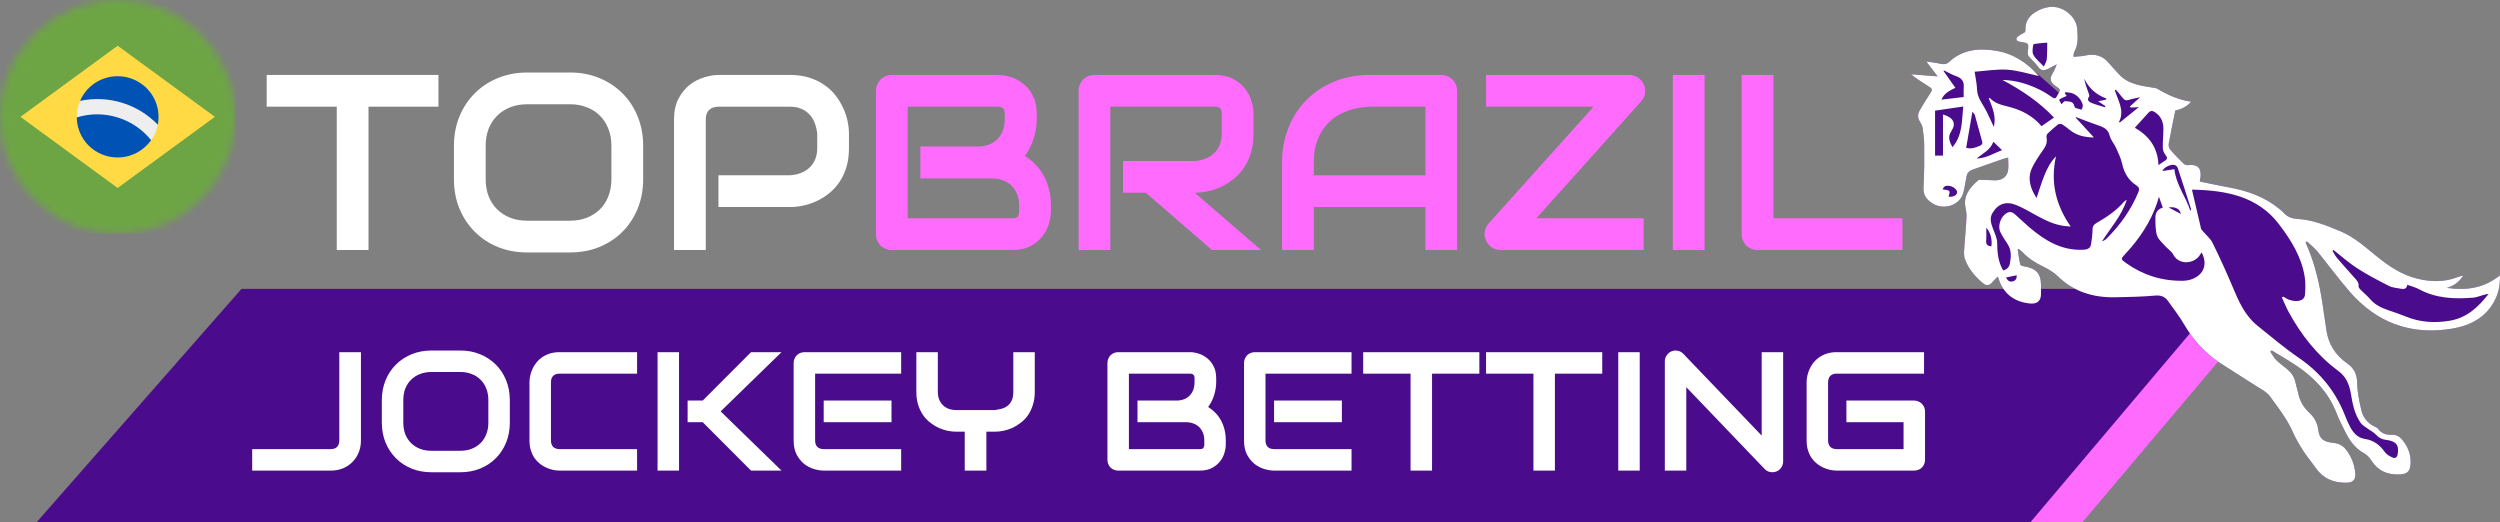
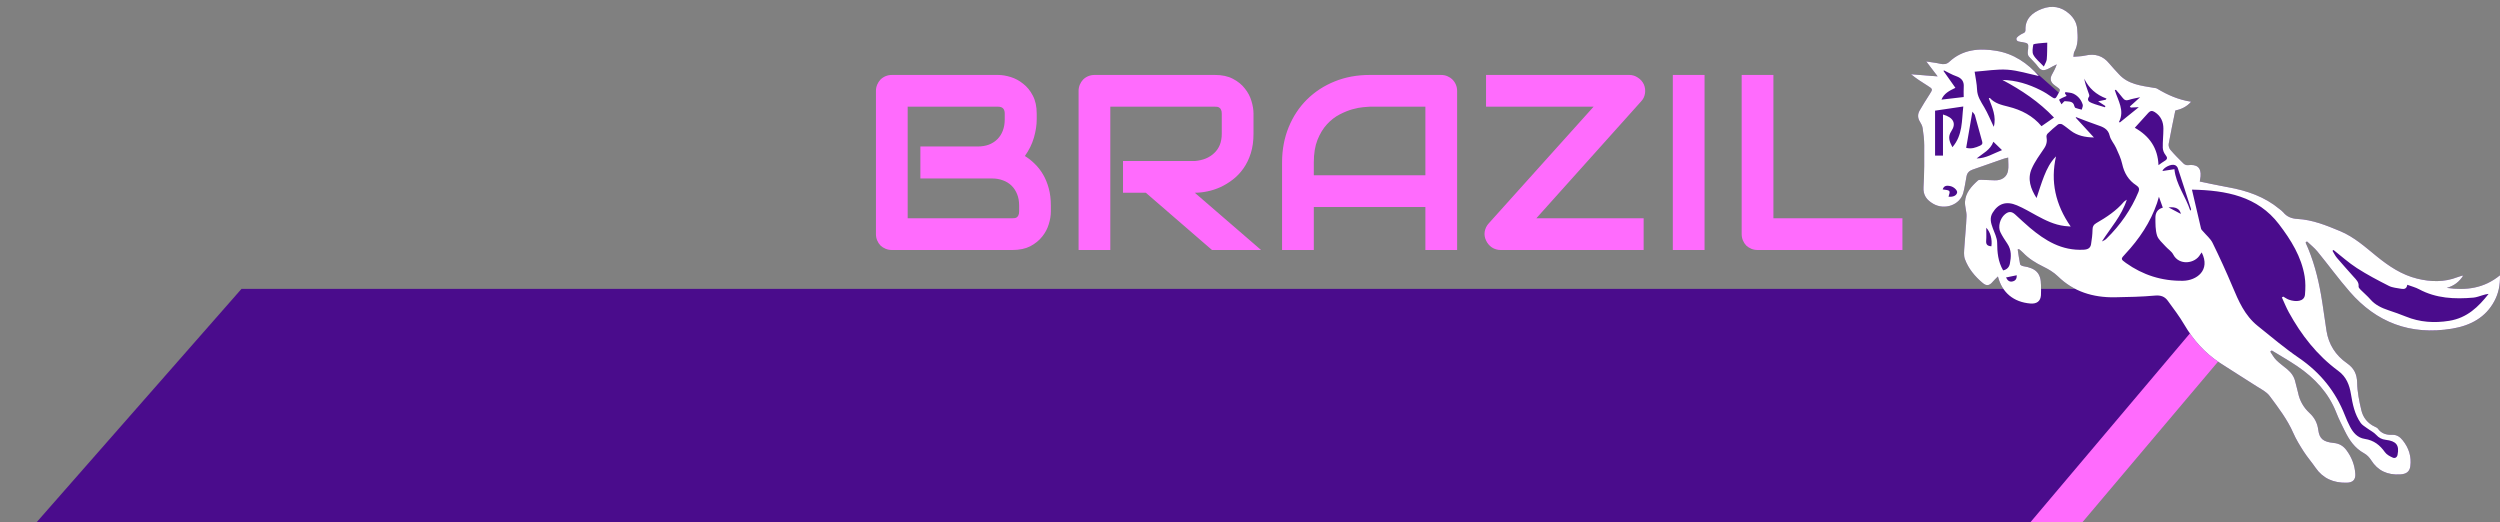
<svg xmlns="http://www.w3.org/2000/svg" width="340" height="71" viewBox="0 0 340 71" fill="none">
  <rect x="0" y="0" width="340" height="71" fill="#808080" stroke="none" />
  <path d="M5 71L281.369 71L309.21 39.289L32.841 39.289L5 71Z" fill="#4A0C8C" />
  <path d="M276.156 71L283.227 71L310.011 39.289L302.941 39.289L276.156 71Z" fill="#FF6BFD" />
-   <path d="M49.088 59.901C49.088 60.485 48.987 61.028 48.785 61.529C48.583 62.031 48.298 62.465 47.931 62.832C47.572 63.199 47.141 63.487 46.64 63.697C46.138 63.899 45.592 64 45 64H34.297V61.08H45C45.359 61.08 45.64 60.979 45.842 60.777C46.044 60.567 46.145 60.275 46.145 59.901V47.895H49.088V59.901ZM69.336 57.486C69.336 58.467 69.168 59.369 68.831 60.193C68.494 61.016 68.026 61.728 67.427 62.327C66.828 62.926 66.117 63.394 65.293 63.73C64.477 64.06 63.586 64.225 62.621 64.225H58.667C57.702 64.225 56.807 64.06 55.983 63.73C55.16 63.394 54.449 62.926 53.85 62.327C53.251 61.728 52.779 61.016 52.435 60.193C52.098 59.369 51.929 58.467 51.929 57.486V54.409C51.929 53.436 52.098 52.537 52.435 51.714C52.779 50.883 53.251 50.172 53.85 49.58C54.449 48.981 55.16 48.513 55.983 48.176C56.807 47.839 57.702 47.671 58.667 47.671H62.621C63.586 47.671 64.477 47.839 65.293 48.176C66.117 48.513 66.828 48.981 67.427 49.58C68.026 50.172 68.494 50.883 68.831 51.714C69.168 52.537 69.336 53.436 69.336 54.409V57.486ZM66.416 54.409C66.416 53.833 66.323 53.312 66.136 52.848C65.956 52.377 65.698 51.976 65.361 51.647C65.031 51.31 64.631 51.051 64.159 50.872C63.695 50.684 63.182 50.591 62.621 50.591H58.667C58.099 50.591 57.578 50.684 57.106 50.872C56.642 51.051 56.242 51.31 55.905 51.647C55.568 51.976 55.306 52.377 55.119 52.848C54.939 53.312 54.849 53.833 54.849 54.409V57.486C54.849 58.063 54.939 58.587 55.119 59.059C55.306 59.523 55.568 59.923 55.905 60.26C56.242 60.59 56.642 60.848 57.106 61.035C57.578 61.215 58.099 61.305 58.667 61.305H62.598C63.167 61.305 63.684 61.215 64.148 61.035C64.62 60.848 65.024 60.59 65.361 60.26C65.698 59.923 65.956 59.523 66.136 59.059C66.323 58.587 66.416 58.063 66.416 57.486V54.409ZM86.643 64H76.108C75.839 64 75.547 63.97 75.232 63.91C74.925 63.843 74.618 63.742 74.311 63.607C74.012 63.472 73.724 63.3 73.447 63.09C73.17 62.873 72.923 62.615 72.706 62.315C72.496 62.008 72.328 61.657 72.2 61.26C72.073 60.855 72.009 60.403 72.009 59.901V51.995C72.009 51.725 72.039 51.437 72.099 51.13C72.166 50.815 72.268 50.508 72.402 50.209C72.537 49.902 72.713 49.61 72.93 49.333C73.147 49.056 73.406 48.813 73.705 48.603C74.012 48.386 74.364 48.214 74.761 48.086C75.158 47.959 75.607 47.895 76.108 47.895H86.643V50.815H76.108C75.727 50.815 75.435 50.916 75.232 51.119C75.03 51.321 74.929 51.62 74.929 52.017V59.901C74.929 60.275 75.03 60.567 75.232 60.777C75.442 60.979 75.734 61.08 76.108 61.08H86.643V64ZM106.285 64H102.141L95.571 57.419H93.516V54.477H95.571L102.141 47.895H106.285L98.008 55.948L106.285 64ZM92.348 64H89.428V47.895H92.348V64ZM121.244 57.419H112.023V54.477H121.244V57.419ZM122.558 64H112.023C111.619 64 111.177 63.929 110.698 63.787C110.219 63.644 109.774 63.412 109.362 63.09C108.958 62.761 108.617 62.338 108.34 61.821C108.07 61.297 107.936 60.657 107.936 59.901V49.367C107.936 49.165 107.973 48.974 108.048 48.794C108.123 48.614 108.224 48.457 108.351 48.322C108.486 48.188 108.643 48.083 108.823 48.008C109.002 47.933 109.197 47.895 109.407 47.895H122.558V50.815H110.855V59.901C110.855 60.283 110.957 60.575 111.159 60.777C111.361 60.979 111.657 61.08 112.046 61.08H122.558V64ZM140.729 53.286C140.729 53.953 140.642 54.548 140.47 55.072C140.306 55.596 140.085 56.06 139.808 56.464C139.531 56.861 139.205 57.202 138.831 57.486C138.464 57.771 138.082 58.007 137.685 58.194C137.288 58.373 136.884 58.505 136.472 58.587C136.068 58.669 135.686 58.71 135.327 58.71H134.147V64H131.205V58.71H130.037C129.678 58.71 129.292 58.669 128.88 58.587C128.476 58.505 128.072 58.373 127.667 58.194C127.271 58.007 126.889 57.771 126.522 57.486C126.155 57.202 125.829 56.861 125.545 56.464C125.268 56.06 125.043 55.596 124.871 55.072C124.706 54.54 124.624 53.945 124.624 53.286V47.895H127.544V53.286C127.544 53.668 127.604 54.012 127.724 54.319C127.843 54.619 128.012 54.877 128.229 55.094C128.446 55.311 128.708 55.48 129.015 55.6C129.33 55.712 129.678 55.768 130.06 55.768H135.327C135.604 55.723 135.888 55.667 136.18 55.6C136.472 55.525 136.738 55.401 136.978 55.229C137.217 55.057 137.416 54.817 137.573 54.51C137.73 54.203 137.809 53.795 137.809 53.286V47.895H140.729V53.286ZM166.705 60.462C166.705 60.822 166.641 61.207 166.514 61.619C166.394 62.031 166.192 62.413 165.907 62.765C165.63 63.117 165.267 63.412 164.818 63.652C164.369 63.884 163.818 64 163.167 64H152.083C151.873 64 151.678 63.963 151.499 63.888C151.319 63.813 151.162 63.712 151.027 63.584C150.9 63.45 150.799 63.292 150.724 63.113C150.649 62.933 150.611 62.738 150.611 62.529V49.367C150.611 49.165 150.649 48.974 150.724 48.794C150.799 48.614 150.9 48.457 151.027 48.322C151.162 48.188 151.319 48.083 151.499 48.008C151.678 47.933 151.873 47.895 152.083 47.895H161.853C162.212 47.895 162.598 47.959 163.01 48.086C163.422 48.214 163.803 48.42 164.155 48.704C164.515 48.981 164.81 49.344 165.042 49.794C165.282 50.243 165.402 50.793 165.402 51.444V51.995C165.402 52.511 165.316 53.069 165.144 53.668C164.971 54.259 164.694 54.821 164.312 55.352C164.642 55.555 164.949 55.798 165.233 56.083C165.525 56.367 165.78 56.697 165.997 57.071C166.214 57.445 166.386 57.868 166.514 58.34C166.641 58.812 166.705 59.332 166.705 59.901V60.462ZM163.785 59.901C163.785 59.519 163.725 59.178 163.605 58.879C163.485 58.572 163.317 58.31 163.1 58.093C162.882 57.876 162.62 57.711 162.313 57.599C162.007 57.479 161.662 57.419 161.28 57.419H154.699V54.477H159.966C160.348 54.477 160.693 54.42 161 54.308C161.306 54.188 161.569 54.02 161.786 53.803C162.003 53.586 162.167 53.327 162.28 53.028C162.4 52.721 162.459 52.377 162.459 51.995V51.444C162.459 51.025 162.257 50.815 161.853 50.815H153.531V61.08H163.167C163.219 61.08 163.283 61.076 163.358 61.069C163.433 61.061 163.5 61.039 163.56 61.002C163.62 60.964 163.672 60.9 163.717 60.81C163.762 60.721 163.785 60.597 163.785 60.44V59.901ZM182.495 57.419H173.274V54.477H182.495V57.419ZM183.809 64H173.274C172.87 64 172.428 63.929 171.949 63.787C171.47 63.644 171.025 63.412 170.613 63.09C170.208 62.761 169.868 62.338 169.591 61.821C169.321 61.297 169.187 60.657 169.187 59.901V49.367C169.187 49.165 169.224 48.974 169.299 48.794C169.374 48.614 169.475 48.457 169.602 48.322C169.737 48.188 169.894 48.083 170.074 48.008C170.253 47.933 170.448 47.895 170.658 47.895H183.809V50.815H172.106V59.901C172.106 60.283 172.208 60.575 172.41 60.777C172.612 60.979 172.908 61.08 173.297 61.08H183.809V64ZM201.193 50.815H194.758V64H191.838V50.815H185.392V47.895H201.193V50.815ZM217.904 50.815H211.469V64H208.549V50.815H202.103V47.895H217.904V50.815ZM223.003 64H220.083V47.895H223.003V64ZM242.51 62.753C242.51 62.963 242.469 63.158 242.387 63.337C242.312 63.517 242.207 63.674 242.072 63.809C241.945 63.936 241.792 64.037 241.612 64.112C241.432 64.187 241.241 64.225 241.039 64.225C240.859 64.225 240.676 64.191 240.489 64.124C240.309 64.056 240.148 63.948 240.006 63.798L229.337 52.657V64H226.417V49.142C226.417 48.843 226.499 48.573 226.664 48.334C226.836 48.086 227.053 47.903 227.315 47.783C227.592 47.671 227.877 47.645 228.169 47.705C228.461 47.757 228.712 47.892 228.921 48.109L239.59 59.238V47.895H242.51V62.753ZM261.804 62.529C261.804 62.738 261.767 62.933 261.692 63.113C261.617 63.292 261.512 63.45 261.377 63.584C261.25 63.712 261.097 63.813 260.917 63.888C260.737 63.963 260.543 64 260.333 64H249.799C249.529 64 249.237 63.97 248.923 63.91C248.616 63.843 248.309 63.742 248.002 63.607C247.702 63.472 247.414 63.3 247.137 63.09C246.86 62.873 246.613 62.615 246.396 62.315C246.186 62.008 246.018 61.657 245.891 61.26C245.763 60.855 245.7 60.403 245.7 59.901V51.995C245.7 51.725 245.73 51.437 245.79 51.13C245.857 50.815 245.958 50.508 246.093 50.209C246.228 49.902 246.403 49.61 246.621 49.333C246.838 49.056 247.096 48.813 247.396 48.603C247.702 48.386 248.054 48.214 248.451 48.086C248.848 47.959 249.297 47.895 249.799 47.895H261.669V50.815H249.799C249.417 50.815 249.125 50.916 248.923 51.119C248.721 51.321 248.62 51.62 248.62 52.017V59.901C248.62 60.275 248.721 60.567 248.923 60.777C249.132 60.979 249.424 61.08 249.799 61.08H258.884V57.419H251.113V54.477H260.333C260.543 54.477 260.737 54.518 260.917 54.6C261.097 54.675 261.25 54.78 261.377 54.915C261.512 55.049 261.617 55.206 261.692 55.386C261.767 55.558 261.804 55.746 261.804 55.948V62.529Z" fill="white" />
-   <path d="M59.628 14.51H50.115V34H45.799V14.51H36.27V10.193H59.628V14.51ZM87.469 24.371C87.469 25.821 87.22 27.155 86.722 28.372C86.224 29.59 85.532 30.641 84.647 31.526C83.761 32.412 82.71 33.103 81.492 33.602C80.286 34.089 78.969 34.332 77.541 34.332H71.697C70.269 34.332 68.947 34.089 67.73 33.602C66.512 33.103 65.461 32.412 64.575 31.526C63.69 30.641 62.992 29.59 62.483 28.372C61.985 27.155 61.736 25.821 61.736 24.371V19.822C61.736 18.384 61.985 17.055 62.483 15.838C62.992 14.609 63.69 13.558 64.575 12.684C65.461 11.798 66.512 11.106 67.73 10.608C68.947 10.11 70.269 9.861 71.697 9.861H77.541C78.969 9.861 80.286 10.11 81.492 10.608C82.71 11.106 83.761 11.798 84.647 12.684C85.532 13.558 86.224 14.609 86.722 15.838C87.22 17.055 87.469 18.384 87.469 19.822V24.371ZM83.152 19.822C83.152 18.97 83.014 18.201 82.737 17.515C82.472 16.817 82.09 16.225 81.592 15.738C81.105 15.24 80.513 14.858 79.815 14.593C79.129 14.316 78.371 14.178 77.541 14.178H71.697C70.856 14.178 70.087 14.316 69.39 14.593C68.704 14.858 68.111 15.24 67.613 15.738C67.115 16.225 66.728 16.817 66.451 17.515C66.186 18.201 66.053 18.97 66.053 19.822V24.371C66.053 25.223 66.186 25.998 66.451 26.695C66.728 27.381 67.115 27.974 67.613 28.472C68.111 28.959 68.704 29.34 69.39 29.617C70.087 29.883 70.856 30.016 71.697 30.016H77.508C78.349 30.016 79.113 29.883 79.799 29.617C80.496 29.34 81.094 28.959 81.592 28.472C82.09 27.974 82.472 27.381 82.737 26.695C83.014 25.998 83.152 25.223 83.152 24.371V19.822ZM115.459 20.154C115.459 21.139 115.337 22.019 115.094 22.794C114.85 23.569 114.518 24.255 114.098 24.852C113.688 25.439 113.212 25.943 112.67 26.363C112.128 26.784 111.558 27.127 110.96 27.393C110.373 27.658 109.776 27.852 109.167 27.974C108.569 28.095 108.005 28.156 107.474 28.156H97.712V23.84H107.474C108.027 23.796 108.525 23.685 108.968 23.508C109.422 23.32 109.809 23.071 110.13 22.761C110.451 22.451 110.7 22.08 110.877 21.648C111.054 21.206 111.143 20.708 111.143 20.154V18.195C111.087 17.653 110.971 17.155 110.794 16.701C110.617 16.247 110.373 15.86 110.063 15.539C109.765 15.218 109.399 14.969 108.968 14.792C108.536 14.604 108.038 14.51 107.474 14.51H97.745C97.17 14.51 96.732 14.659 96.434 14.958C96.135 15.257 95.985 15.688 95.985 16.253V34H91.669V16.253C91.669 15.146 91.868 14.205 92.267 13.431C92.676 12.656 93.18 12.031 93.777 11.555C94.386 11.079 95.045 10.736 95.753 10.525C96.461 10.304 97.114 10.193 97.712 10.193H107.474C108.448 10.193 109.322 10.321 110.097 10.575C110.871 10.819 111.552 11.151 112.139 11.571C112.736 11.981 113.24 12.457 113.649 12.999C114.07 13.541 114.413 14.111 114.679 14.709C114.955 15.296 115.155 15.893 115.276 16.502C115.398 17.1 115.459 17.664 115.459 18.195V20.154Z" fill="white" />
  <path d="M142.918 28.77C142.918 29.302 142.824 29.872 142.636 30.48C142.459 31.089 142.16 31.654 141.739 32.174C141.33 32.694 140.793 33.131 140.129 33.485C139.465 33.828 138.651 34 137.688 34H121.303C120.993 34 120.705 33.945 120.439 33.834C120.174 33.723 119.941 33.574 119.742 33.386C119.554 33.187 119.405 32.954 119.294 32.688C119.183 32.423 119.128 32.135 119.128 31.825V12.368C119.128 12.069 119.183 11.787 119.294 11.521C119.405 11.256 119.554 11.023 119.742 10.824C119.941 10.625 120.174 10.47 120.439 10.359C120.705 10.249 120.993 10.193 121.303 10.193H135.746C136.277 10.193 136.847 10.287 137.456 10.476C138.065 10.664 138.629 10.968 139.149 11.389C139.681 11.798 140.118 12.335 140.461 12.999C140.815 13.663 140.992 14.477 140.992 15.44V16.253C140.992 17.017 140.865 17.841 140.61 18.727C140.356 19.601 139.946 20.431 139.382 21.217C139.869 21.516 140.323 21.875 140.743 22.296C141.175 22.716 141.551 23.203 141.872 23.757C142.193 24.31 142.448 24.936 142.636 25.633C142.824 26.33 142.918 27.099 142.918 27.94V28.77ZM138.602 27.94C138.602 27.376 138.513 26.872 138.336 26.43C138.159 25.976 137.91 25.588 137.589 25.268C137.268 24.947 136.881 24.703 136.427 24.537C135.973 24.36 135.464 24.271 134.899 24.271H125.171V19.922H132.957C133.521 19.922 134.031 19.839 134.484 19.673C134.938 19.496 135.326 19.247 135.646 18.926C135.967 18.605 136.211 18.223 136.377 17.78C136.554 17.326 136.643 16.817 136.643 16.253V15.44C136.643 14.82 136.344 14.51 135.746 14.51H123.444V29.684H137.688C137.766 29.684 137.86 29.678 137.971 29.667C138.081 29.656 138.181 29.623 138.27 29.567C138.358 29.512 138.436 29.418 138.502 29.285C138.568 29.152 138.602 28.97 138.602 28.737V27.94ZM170.477 18.195C170.477 19.18 170.355 20.06 170.111 20.835C169.868 21.61 169.536 22.296 169.115 22.894C168.706 23.48 168.23 23.984 167.688 24.404C167.145 24.825 166.575 25.174 165.978 25.45C165.391 25.716 164.793 25.91 164.185 26.031C163.587 26.153 163.022 26.214 162.491 26.214L171.506 34H164.832L155.834 26.214H152.729V21.898H162.491C163.034 21.853 163.526 21.742 163.969 21.565C164.423 21.377 164.81 21.128 165.131 20.818C165.463 20.509 165.717 20.138 165.895 19.706C166.072 19.263 166.16 18.76 166.16 18.195V15.473C166.16 15.229 166.127 15.046 166.061 14.925C166.005 14.792 165.928 14.698 165.828 14.643C165.74 14.576 165.64 14.537 165.529 14.526C165.43 14.515 165.336 14.51 165.247 14.51H151.003V34H146.687V12.368C146.687 12.069 146.742 11.787 146.853 11.521C146.963 11.256 147.113 11.023 147.301 10.824C147.5 10.625 147.732 10.47 147.998 10.359C148.264 10.249 148.551 10.193 148.861 10.193H165.247C166.21 10.193 167.023 10.37 167.688 10.725C168.352 11.068 168.888 11.505 169.298 12.036C169.718 12.556 170.017 13.121 170.194 13.729C170.382 14.338 170.477 14.908 170.477 15.44V18.195ZM198.168 34H193.852V28.156H178.678V34H174.361V22.097C174.361 20.359 174.66 18.76 175.258 17.299C175.855 15.838 176.686 14.582 177.748 13.53C178.811 12.479 180.067 11.66 181.517 11.073C182.966 10.487 184.549 10.193 186.265 10.193H195.993C196.292 10.193 196.574 10.249 196.84 10.359C197.105 10.47 197.338 10.625 197.537 10.824C197.736 11.023 197.891 11.256 198.002 11.521C198.113 11.787 198.168 12.069 198.168 12.368V34ZM178.678 23.84H193.852V14.51H186.265C186.132 14.51 185.85 14.532 185.418 14.576C184.997 14.609 184.505 14.704 183.94 14.858C183.387 15.013 182.8 15.251 182.181 15.572C181.561 15.893 180.991 16.336 180.471 16.9C179.951 17.465 179.519 18.173 179.176 19.025C178.844 19.866 178.678 20.89 178.678 22.097V23.84ZM223.568 11.488C223.734 11.876 223.784 12.285 223.718 12.717C223.651 13.137 223.474 13.497 223.187 13.796L208.942 29.684H223.535V34H204.078C203.658 34 203.265 33.884 202.899 33.651C202.545 33.408 202.28 33.092 202.103 32.705C201.914 32.318 201.854 31.914 201.92 31.493C201.997 31.073 202.174 30.707 202.451 30.398L216.729 14.51H202.103V10.193H221.593C222.013 10.193 222.401 10.315 222.755 10.559C223.12 10.791 223.391 11.101 223.568 11.488ZM231.819 34H227.503V10.193H231.819V34ZM258.73 34H239.041C238.731 34 238.443 33.945 238.178 33.834C237.912 33.723 237.68 33.574 237.48 33.386C237.292 33.187 237.143 32.954 237.032 32.688C236.922 32.423 236.866 32.135 236.866 31.825V10.193H241.183V29.684H258.73V34Z" fill="#FF6BFD" />
  <path d="M339.996 37.439C337.819 39.231 335.386 39.522 332.765 39.156C333.742 38.879 334.461 38.336 334.996 37.48C334.861 37.502 334.805 37.504 334.755 37.52C334.569 37.577 334.382 37.632 334.203 37.701C332.408 38.399 330.569 38.344 328.742 37.896C326.612 37.374 324.881 36.194 323.246 34.873C321.673 33.602 320.179 32.229 318.229 31.421C316.371 30.65 314.513 29.885 312.438 29.774C311.656 29.732 311.005 29.468 310.52 28.874C310.382 28.704 310.183 28.574 310.008 28.428C308.008 26.767 305.609 25.925 303.011 25.464C301.732 25.236 300.466 24.952 299.171 24.688C299.213 24.417 299.258 24.207 299.277 23.994C299.385 22.799 298.801 22.301 297.541 22.463C297.36 22.486 297.098 22.378 296.966 22.25C296.348 21.646 295.737 21.031 295.179 20.379C295.003 20.174 294.895 19.822 294.941 19.566C295.206 18.075 295.525 16.593 295.843 15.033C296.547 14.876 297.355 14.576 297.993 13.835C296.236 13.565 294.756 12.892 293.354 12.047C293.233 11.974 293.06 11.969 292.909 11.944C291.181 11.653 289.408 11.465 288.172 10.092C287.735 9.606 287.27 9.142 286.861 8.637C286.011 7.592 284.933 7.238 283.558 7.559C283.079 7.671 282.568 7.665 281.98 7.722C282.034 7.415 282.016 7.202 282.107 7.043C282.666 6.059 282.58 5.007 282.503 3.959C282.442 3.126 282.041 2.426 281.401 1.858C280.334 0.911 279.079 0.688 277.719 1.199C276.351 1.713 275.416 2.583 275.463 4.058C275.477 4.503 275.132 4.5 274.876 4.66C274.62 4.822 274.246 5.052 274.233 5.267C274.207 5.685 274.689 5.668 275.027 5.73C275.046 5.734 275.066 5.738 275.085 5.741C275.825 5.865 275.89 5.944 275.827 6.634C275.808 6.833 275.755 7.032 275.769 7.227C275.781 7.387 275.829 7.572 275.933 7.693C276.346 8.173 276.842 8.602 277.202 9.111C277.554 9.609 277.954 9.619 278.446 9.41C278.692 9.306 278.917 9.158 279.154 9.034C279.341 8.936 279.531 8.845 279.72 8.752C279.546 9.272 279.309 9.705 279.068 10.138C278.753 10.707 278.869 11.191 279.417 11.59C280.178 12.145 280.264 12.123 280.001 12.609L276.422 9.445C275.055 8.157 273.442 7.232 271.482 6.906C269.157 6.52 266.902 6.72 265.104 8.405C264.747 8.74 264.35 8.778 263.87 8.669C263.301 8.538 262.712 8.475 261.972 8.358C262.534 9.095 262.988 9.693 263.518 10.387C262.233 10.284 261.069 10.191 259.905 10.099C260.619 10.694 261.377 11.165 262.13 11.642C262.884 12.12 262.874 12.119 262.426 12.826C261.961 13.559 261.49 14.29 261.064 15.041C260.788 15.529 260.788 16.039 261.104 16.543C261.275 16.815 261.434 17.121 261.479 17.425C261.591 18.195 261.692 18.973 261.694 19.748C261.701 21.65 261.714 23.556 261.596 25.453C261.529 26.535 262.012 27.195 262.932 27.723C264.47 28.606 266.542 27.882 266.998 26.253C267.208 25.503 267.299 24.724 267.452 23.96C267.54 23.517 267.807 23.225 268.282 23.064C269.694 22.584 271.096 22.079 272.503 21.588C272.675 21.528 272.858 21.495 273.109 21.431C273.109 22.077 273.19 22.66 273.09 23.217C272.934 24.09 272.208 24.56 271.276 24.522C270.67 24.497 270.064 24.467 269.458 24.453C269.309 24.449 269.107 24.447 269.016 24.529C268.114 25.329 267.31 26.215 267.241 27.425C267.203 28.079 267.47 28.747 267.447 29.405C267.4 30.795 267.236 32.181 267.155 33.571C267.122 34.124 267.041 34.727 267.224 35.231C267.694 36.519 268.576 37.591 269.665 38.501C270.176 38.929 270.569 38.847 270.995 38.337C271.197 38.096 271.437 37.883 271.716 37.599C272.29 39.818 273.87 41.094 276.135 41.278C277.001 41.349 277.512 40.961 277.569 40.153C277.6 39.702 277.578 39.247 277.577 38.794C277.574 37.178 276.909 36.47 275.167 36.2C275.007 36.175 274.761 36.052 274.737 35.942C274.597 35.272 274.51 34.593 274.406 33.918C274.465 33.904 274.523 33.891 274.582 33.876C274.765 34.036 274.963 34.184 275.128 34.357C275.904 35.169 276.845 35.757 277.882 36.261C278.6 36.608 279.318 37.038 279.87 37.577C281.995 39.651 284.624 40.482 287.631 40.43C289.449 40.398 291.272 40.362 293.079 40.198C293.891 40.124 294.416 40.346 294.82 40.903C295.592 41.967 296.4 43.02 297.058 44.145C298.272 46.221 299.838 47.996 301.919 49.359C303.546 50.425 305.211 51.441 306.844 52.499C307.481 52.912 308.24 53.275 308.661 53.842C309.856 55.446 311.078 57.043 311.882 58.875C312.267 59.755 312.781 60.594 313.307 61.413C313.796 62.172 314.402 62.865 314.915 63.611C315.913 65.063 317.357 65.697 319.176 65.647C319.998 65.624 320.368 65.223 320.322 64.462C320.25 63.277 319.841 62.195 319.115 61.221C318.7 60.665 318.166 60.315 317.385 60.24C315.954 60.103 315.438 59.658 315.284 58.468C315.166 57.565 314.795 56.814 314.099 56.171C313.274 55.412 312.759 54.493 312.54 53.428C312.438 52.931 312.268 52.448 312.165 51.951C312.017 51.243 311.618 50.681 311.052 50.208C310.558 49.796 310.022 49.421 309.574 48.971C309.243 48.638 309.024 48.211 308.754 47.826L308.958 47.662C310.111 48.37 311.292 49.041 312.409 49.794C314.829 51.428 316.704 53.469 317.736 56.12C318.066 56.969 318.486 57.789 318.892 58.612C319.491 59.828 320.221 60.94 321.525 61.653C321.91 61.864 322.249 62.226 322.478 62.59C323.371 64.009 324.676 64.623 326.431 64.52C327.254 64.471 327.706 64.157 327.804 63.404C327.975 62.102 327.609 60.929 326.767 59.88C326.415 59.442 325.98 59.109 325.351 59.134C324.535 59.166 323.862 58.956 323.392 58.296C323.312 58.184 323.151 58.111 323.013 58.048C321.989 57.581 321.373 56.778 321.143 55.797C320.854 54.567 320.593 53.304 320.571 52.053C320.55 50.908 320.164 50.078 319.195 49.405C317.617 48.309 316.704 46.826 316.409 45.03C316.139 43.385 315.95 41.727 315.66 40.085C315.23 37.657 314.605 35.27 313.56 32.992C313.621 32.94 313.683 32.887 313.744 32.835C314.222 33.29 314.757 33.706 315.168 34.208C316.656 36.025 318.033 37.921 319.578 39.694C323.171 43.819 327.781 45.658 333.516 44.698C336.023 44.279 338.056 43.161 339.229 40.966C339.787 39.923 340.03 38.812 339.997 37.442L339.996 37.439Z" fill="#4A0C8C" />
  <path d="M313.561 32.993C314.606 35.271 315.231 37.657 315.66 40.086C315.951 41.727 316.14 43.384 316.41 45.03C316.705 46.826 317.618 48.31 319.196 49.405C320.164 50.078 320.551 50.908 320.572 52.053C320.594 53.306 320.855 54.567 321.144 55.797C321.374 56.777 321.99 57.581 323.014 58.048C323.152 58.111 323.313 58.184 323.393 58.296C323.863 58.956 324.536 59.167 325.352 59.134C325.981 59.109 326.417 59.442 326.768 59.88C327.609 60.928 327.976 62.102 327.805 63.404C327.707 64.157 327.256 64.471 326.432 64.52C324.677 64.623 323.372 64.009 322.479 62.59C322.25 62.226 321.911 61.864 321.526 61.653C320.222 60.94 319.492 59.829 318.893 58.612C318.487 57.79 318.067 56.969 317.737 56.12C316.705 53.469 314.83 51.428 312.41 49.794C311.294 49.041 310.111 48.37 308.959 47.662C308.891 47.717 308.823 47.772 308.755 47.826C309.024 48.211 309.243 48.64 309.575 48.971C310.023 49.421 310.559 49.796 311.053 50.208C311.62 50.681 312.017 51.242 312.165 51.951C312.269 52.447 312.44 52.932 312.541 53.428C312.76 54.493 313.275 55.413 314.1 56.172C314.797 56.813 315.167 57.565 315.285 58.469C315.44 59.658 315.955 60.103 317.386 60.24C318.167 60.315 318.701 60.666 319.116 61.221C319.841 62.195 320.251 63.277 320.323 64.462C320.369 65.224 319.999 65.624 319.177 65.647C317.356 65.697 315.914 65.063 314.916 63.611C314.403 62.864 313.797 62.172 313.308 61.413C312.782 60.594 312.269 59.756 311.882 58.875C311.079 57.043 309.856 55.446 308.662 53.842C308.24 53.275 307.483 52.912 306.845 52.499C305.212 51.441 303.546 50.426 301.92 49.359C299.838 47.995 298.273 46.221 297.059 44.145C296.401 43.02 295.593 41.968 294.82 40.903C294.416 40.347 293.891 40.125 293.08 40.199C291.272 40.363 289.449 40.399 287.631 40.43C284.625 40.481 281.994 39.651 279.871 37.578C279.319 37.038 278.6 36.609 277.882 36.261C276.845 35.758 275.905 35.171 275.128 34.358C274.963 34.184 274.765 34.037 274.582 33.877L274.406 33.918C274.511 34.594 274.597 35.273 274.737 35.943C274.761 36.052 275.007 36.175 275.167 36.2C276.909 36.471 277.575 37.179 277.577 38.794C277.577 39.248 277.599 39.702 277.569 40.153C277.512 40.961 277.002 41.348 276.135 41.278C273.871 41.095 272.29 39.818 271.717 37.599C271.437 37.883 271.197 38.096 270.995 38.338C270.569 38.847 270.176 38.929 269.665 38.502C268.576 37.593 267.694 36.52 267.224 35.232C267.04 34.727 267.122 34.125 267.155 33.571C267.237 32.182 267.401 30.795 267.448 29.405C267.47 28.748 267.203 28.08 267.241 27.426C267.31 26.216 268.115 25.33 269.017 24.529C269.108 24.449 269.309 24.45 269.458 24.453C270.064 24.469 270.67 24.499 271.276 24.523C272.209 24.561 272.934 24.09 273.091 23.217C273.191 22.662 273.109 22.078 273.109 21.432C272.858 21.496 272.675 21.529 272.503 21.589C271.096 22.08 269.694 22.584 268.283 23.065C267.808 23.226 267.541 23.517 267.452 23.961C267.3 24.725 267.207 25.504 266.998 26.254C266.542 27.883 264.47 28.607 262.932 27.724C262.012 27.195 261.53 26.535 261.596 25.454C261.714 23.556 261.701 21.652 261.694 19.749C261.692 18.974 261.591 18.196 261.479 17.426C261.434 17.12 261.275 16.816 261.104 16.544C260.79 16.04 260.788 15.53 261.064 15.042C261.49 14.29 261.961 13.559 262.426 12.827C262.874 12.12 262.884 12.121 262.13 11.643C261.377 11.167 260.621 10.696 259.905 10.1C261.069 10.192 262.233 10.285 263.518 10.388C262.989 9.693 262.534 9.095 261.972 8.359C262.712 8.476 263.299 8.539 263.87 8.67C264.349 8.78 264.747 8.741 265.105 8.406C266.903 6.721 269.156 6.521 271.482 6.907C273.872 7.303 275.746 8.589 277.285 10.34C275.865 10.039 274.457 9.579 273.02 9.48C271.583 9.381 270.116 9.641 268.55 9.752C268.677 10.641 268.856 11.403 268.878 12.168C268.905 13.104 269.406 13.824 269.862 14.599C270.352 15.431 270.711 16.328 271.153 17.25C271.533 15.855 270.945 14.613 270.475 13.363C270.561 13.339 270.614 13.314 270.622 13.323C271.279 14.059 272.19 14.271 273.145 14.509C274.906 14.948 276.475 15.751 277.644 17.161C278.191 16.782 278.735 16.407 279.343 15.986C277.322 13.855 274.926 12.251 272.327 10.871C274.203 10.907 275.901 11.451 277.508 12.257C278.055 12.53 278.578 12.86 279.07 13.213C279.426 13.47 279.576 13.41 279.759 13.056C280.266 12.079 280.359 12.277 279.417 11.59C278.869 11.19 278.753 10.706 279.069 10.138C279.308 9.706 279.545 9.272 279.72 8.751C279.531 8.845 279.341 8.936 279.154 9.034C278.917 9.158 278.693 9.306 278.446 9.41C277.954 9.619 277.555 9.609 277.202 9.111C276.842 8.601 276.346 8.173 275.933 7.693C275.829 7.572 275.781 7.387 275.77 7.227C275.755 7.032 275.808 6.832 275.827 6.634C275.891 5.943 275.825 5.865 275.085 5.741C275.066 5.738 275.046 5.733 275.027 5.73C274.689 5.668 274.208 5.685 274.233 5.267C274.246 5.052 274.62 4.822 274.876 4.66C275.132 4.498 275.477 4.503 275.463 4.058C275.415 2.583 276.351 1.714 277.719 1.199C279.078 0.688 280.335 0.911 281.401 1.858C282.041 2.426 282.443 3.126 282.504 3.959C282.58 5.007 282.665 6.057 282.107 7.042C282.016 7.202 282.033 7.415 281.98 7.722C282.568 7.665 283.08 7.671 283.558 7.559C284.933 7.237 286.012 7.591 286.861 8.637C287.271 9.142 287.736 9.607 288.173 10.092C289.408 11.464 291.182 11.653 292.909 11.943C293.061 11.968 293.232 11.974 293.354 12.047C294.757 12.891 296.236 13.564 297.993 13.835C297.356 14.575 296.547 14.877 295.843 15.033C295.526 16.593 295.205 18.075 294.941 19.566C294.895 19.822 295.004 20.173 295.179 20.379C295.737 21.031 296.348 21.645 296.967 22.25C297.099 22.378 297.36 22.486 297.541 22.463C298.801 22.301 299.385 22.799 299.277 23.994C299.258 24.206 299.214 24.416 299.171 24.687C300.467 24.951 301.734 25.236 303.012 25.463C305.61 25.924 308.009 26.767 310.009 28.428C310.184 28.573 310.381 28.703 310.521 28.874C311.005 29.467 311.657 29.733 312.439 29.774C314.514 29.886 316.372 30.65 318.23 31.42C320.18 32.229 321.674 33.601 323.247 34.873C324.882 36.194 326.613 37.373 328.743 37.895C330.569 38.343 332.409 38.398 334.204 37.699C334.383 37.63 334.57 37.575 334.756 37.518C334.806 37.502 334.863 37.499 334.998 37.479C334.462 38.334 333.743 38.877 332.766 39.154C335.386 39.522 337.819 39.23 339.997 37.437C340.03 38.807 339.787 39.917 339.229 40.961C338.056 43.156 336.023 44.273 333.515 44.693C327.782 45.653 323.171 43.814 319.577 39.689C318.033 37.916 316.655 36.02 315.167 34.203C314.756 33.701 314.222 33.285 313.744 32.83C313.683 32.882 313.62 32.935 313.559 32.988L313.561 32.993ZM310.337 40.455C310.398 40.416 310.458 40.376 310.519 40.337C310.782 40.483 311.03 40.666 311.312 40.766C312.202 41.081 313.393 41.047 313.477 40.069C313.549 39.244 313.563 38.393 313.429 37.578C312.992 34.917 311.585 32.648 309.934 30.487C307.039 26.697 302.784 25.88 298.104 25.79C298.524 27.602 298.925 29.35 299.343 31.094C299.377 31.237 299.526 31.36 299.632 31.485C300.063 31.997 300.625 32.453 300.907 33.026C301.867 34.98 302.771 36.96 303.614 38.961C304.443 40.927 305.266 42.891 307.042 44.319C308.889 45.802 310.698 47.338 312.66 48.681C315.61 50.701 317.65 53.282 318.893 56.447C319.106 56.99 319.34 57.529 319.614 58.048C320.031 58.837 320.615 59.541 321.596 59.688C322.87 59.88 323.676 60.55 324.353 61.5C324.587 61.829 325.03 62.068 325.432 62.244C325.715 62.369 325.998 62.202 326.066 61.861C326.331 60.541 325.896 59.984 324.455 59.815C323.929 59.753 323.532 59.547 323.172 59.15C322.834 58.776 322.325 58.536 321.903 58.223C321.605 58.003 321.256 57.806 321.056 57.522C320.214 56.325 319.955 54.947 319.724 53.567C319.522 52.36 319.109 51.254 318.02 50.453C315.086 48.292 312.964 45.536 311.28 42.472C310.922 41.821 310.649 41.129 310.337 40.456V40.455ZM272.426 36.773C272.923 36.672 273.249 36.342 273.341 35.869C273.523 34.934 273.585 34.003 272.998 33.138C272.656 32.633 272.318 32.12 272.054 31.579C271.687 30.826 272.011 29.683 272.678 29.139C273.178 28.731 273.579 28.735 274.055 29.162C274.729 29.766 275.376 30.399 276.073 30.982C278.144 32.717 280.372 34.115 283.365 33.963C283.981 33.931 284.297 33.717 284.382 33.217C284.493 32.56 284.573 31.894 284.585 31.231C284.592 30.825 284.702 30.572 285.085 30.35C286.483 29.545 287.82 28.665 288.85 27.445C288.921 27.362 289.035 27.308 289.247 27.157C288.535 29.369 287.031 31.009 285.858 32.839C286.093 32.744 286.308 32.629 286.472 32.468C288.372 30.605 289.844 28.49 290.836 26.092C290.995 25.708 290.91 25.449 290.549 25.214C289.451 24.501 288.882 23.504 288.616 22.29C288.451 21.539 288.104 20.817 287.782 20.104C287.527 19.537 287.045 19.032 286.915 18.451C286.701 17.508 285.984 17.254 285.17 16.982C284.215 16.664 283.285 16.281 282.344 15.927C282.329 15.952 282.315 15.977 282.299 16.002C283.102 16.877 283.905 17.751 284.772 18.696C283.542 18.676 282.52 18.444 281.645 17.79C281.249 17.494 280.874 17.172 280.453 16.912C280.319 16.829 280.003 16.836 279.885 16.927C279.392 17.31 278.93 17.73 278.484 18.161C278.374 18.266 278.298 18.473 278.324 18.614C278.428 19.173 278.349 19.666 278.014 20.162C277.406 21.065 276.744 21.959 276.315 22.937C275.694 24.348 276.171 25.685 276.97 26.932C277.316 25.916 277.613 24.913 278 23.941C278.383 22.978 278.844 22.04 279.619 21.267C278.844 24.671 279.53 27.811 281.615 30.809C281.21 30.775 280.997 30.764 280.787 30.738C279.399 30.568 278.195 29.973 277.009 29.331C276.115 28.848 275.242 28.319 274.304 27.925C272.842 27.308 271.762 27.682 270.993 28.941C270.561 29.648 270.763 30.332 271.019 31.033C271.255 31.681 271.607 32.343 271.613 33.002C271.625 34.301 271.721 35.557 272.425 36.773H272.426ZM317.354 33.995C317.308 34.035 317.264 34.074 317.218 34.113C317.419 34.436 317.582 34.787 317.829 35.076C318.565 35.943 319.333 36.786 320.089 37.639C320.435 38.027 320.836 38.378 320.768 38.964C320.752 39.104 320.925 39.286 321.052 39.414C321.487 39.855 321.973 40.256 322.375 40.721C323.029 41.475 323.898 41.882 324.848 42.201C325.636 42.466 326.423 42.736 327.189 43.049C329.094 43.829 331.064 43.956 333.094 43.631C335.539 43.239 337.078 41.718 338.453 39.968C338.173 39.99 337.924 40.068 337.672 40.139C337.244 40.259 336.821 40.439 336.385 40.477C333.82 40.699 331.311 40.586 328.999 39.34C328.522 39.083 327.97 38.945 327.391 38.729C327.313 39.278 326.973 39.351 326.578 39.277C326.008 39.169 325.384 39.135 324.893 38.884C323.408 38.131 321.927 37.353 320.539 36.459C319.407 35.731 318.411 34.823 317.354 33.995ZM299.431 34.33C299.335 34.461 299.276 34.525 299.236 34.598C298.529 35.885 296.343 36.142 295.56 34.613C295.338 34.179 294.833 33.875 294.492 33.487C294.081 33.018 293.525 32.57 293.357 32.027C293.121 31.265 293.142 30.423 293.136 29.615C293.131 28.99 293.385 28.442 294.142 28.242C293.971 27.762 293.815 27.32 293.614 26.756C293.495 27.153 293.432 27.398 293.35 27.639C292.459 30.232 290.949 32.493 289.038 34.539C288.415 35.206 288.391 35.24 289.126 35.763C291.415 37.393 293.997 38.238 296.907 38.185C298.724 38.153 300.668 36.764 299.432 34.329L299.431 34.33ZM263.169 15.05V21.165H264.246V15.572C265.667 15.972 266.084 16.788 265.384 17.836C264.875 18.598 265.101 19.221 265.53 20.019C266.95 18.351 266.778 16.45 267.009 14.482C265.647 14.683 264.422 14.865 263.169 15.05ZM293.555 22.461C293.915 22.211 294.134 22.033 294.38 21.893C294.788 21.657 294.805 21.44 294.509 21.073C294.294 20.808 294.147 20.431 294.139 20.1C294.12 19.233 294.225 18.364 294.222 17.497C294.22 16.588 293.905 15.797 293.051 15.244C292.708 15.021 292.442 15.052 292.188 15.329C291.572 16.004 290.96 16.684 290.334 17.376C292.356 18.526 293.464 20.151 293.555 22.462V22.461ZM267.401 20.108C268.124 20.292 268.688 20.075 269.261 19.822C269.54 19.698 269.658 19.555 269.584 19.286C269.255 18.081 268.928 16.876 268.587 15.675C268.548 15.537 268.418 15.423 268.248 15.184C267.95 16.916 267.675 18.51 267.399 20.109L267.401 20.108ZM267.063 13.195C267.063 12.678 267.039 12.247 267.069 11.818C267.12 11.085 266.806 10.626 266.042 10.361C265.459 10.16 264.927 9.838 264.372 9.569C264.355 9.598 264.338 9.628 264.321 9.657C264.852 10.411 265.384 11.165 265.934 11.944C265.075 12.358 264.381 12.713 264.04 13.55C265.089 13.427 266.065 13.313 267.065 13.196L267.063 13.195ZM289.789 14.625L289.661 14.481C290.086 14.098 290.51 13.716 291.061 13.221C290.444 13.362 289.983 13.431 289.552 13.577C289.148 13.715 288.912 13.609 288.681 13.306C288.395 12.927 288.071 12.573 287.763 12.209L287.613 12.26C288.048 13.682 288.997 15.045 288.17 16.61C288.221 16.618 288.271 16.628 288.322 16.637C289.133 15.983 289.944 15.329 290.88 14.575C290.397 14.598 290.093 14.612 289.788 14.627L289.789 14.625ZM278.427 5.801C278.128 5.825 277.685 5.847 277.246 5.899C276.991 5.929 276.539 5.982 276.525 6.072C276.455 6.531 276.337 7.082 276.54 7.459C276.836 8.008 277.391 8.436 277.962 9.052C278.127 8.661 278.332 8.371 278.359 8.069C278.426 7.331 278.41 6.585 278.427 5.801ZM281.066 13.043C280.708 13.207 280.35 13.342 280.043 13.546C280.006 13.571 280.242 13.949 280.362 14.185C280.58 13.974 280.721 13.744 280.821 13.758C281.32 13.829 281.961 13.709 282.104 14.407C282.126 14.508 282.193 14.648 282.277 14.68C282.546 14.781 282.834 14.838 283.113 14.914C283.165 14.688 283.311 14.44 283.252 14.243C283.059 13.594 282.635 13.057 281.988 12.743C281.669 12.589 281.26 12.592 280.891 12.525C280.871 12.584 280.851 12.643 280.831 12.702C280.929 12.845 281.026 12.987 281.064 13.043H281.066ZM295.72 23.009C295.932 25.107 297.256 26.708 297.882 28.665C297.963 28.507 297.996 28.474 297.989 28.451C297.39 26.581 296.793 24.71 296.175 22.846C296.125 22.693 295.959 22.525 295.802 22.459C295.279 22.244 294.228 22.791 294.087 23.262C294.592 23.184 295.133 23.1 295.721 23.009H295.72ZM286.278 14.589C286.296 14.533 286.314 14.476 286.331 14.42C286.044 14.232 285.756 14.044 285.346 13.776C285.799 13.682 286.088 13.622 286.377 13.561C286.415 13.51 286.452 13.459 286.49 13.408C285.065 12.884 284.069 11.977 283.456 10.697C283.561 11.335 283.783 11.903 283.984 12.478C284.06 12.695 284.21 13.001 284.114 13.137C283.756 13.643 284.121 13.862 284.489 14.012C285.064 14.247 285.679 14.4 286.278 14.588V14.589ZM271.099 19.276C270.694 20.4 269.66 20.866 268.817 21.547C270.106 21.544 271.106 20.86 272.273 20.416C271.88 20.034 271.546 19.71 271.099 19.276ZM265.002 26.751C265.633 26.816 266.084 26.592 266.169 26.193C266.23 25.903 265.752 25.431 265.282 25.319C264.668 25.171 264.355 25.299 264.206 25.76C265.261 25.892 265.265 25.897 265.002 26.751ZM270.828 33.494C270.966 32.566 270.698 31.55 270.13 30.974C270.13 31.597 270.165 32.174 270.119 32.745C270.081 33.221 270.259 33.463 270.828 33.494ZM274.278 37.436C273.742 37.546 273.289 37.639 272.817 37.735C273.021 38.134 273.275 38.395 273.746 38.265C274.161 38.151 274.291 37.853 274.278 37.435V37.436ZM296.601 29.095C296.447 28.391 295.883 28.094 294.925 28.209C295.453 28.489 296.046 28.802 296.601 29.095Z" fill="white" />
  <mask id="mask0_456_19" style="mask-type:luminance" maskUnits="userSpaceOnUse" x="0" y="0" width="33" height="32">
-     <path d="M16.002 31.781C24.839 31.781 32.004 24.666 32.004 15.89C32.004 7.114 24.839 0 16.002 0C7.164 0 0 7.114 0 15.89C0 24.666 7.164 31.781 16.002 31.781Z" fill="white" />
-   </mask>
+     </mask>
  <g mask="url(#mask0_456_19)">
-     <path d="M0 0H32.004V31.781H0V0Z" fill="#6DA544" />
    <path d="M16.001 6.22L29.222 15.89L16.001 25.561L2.781 15.89L16.001 6.22Z" fill="#FFDA44" />
    <path d="M10.889 13.718C10.578 14.428 10.424 15.197 10.438 15.971L20.564 19.062C21.011 18.429 21.317 17.71 21.465 16.952C18.927 12.898 13.983 11.967 10.895 13.724L10.889 13.718Z" fill="#EEEEEE" />
    <path d="M15.983 10.366C15.069 10.368 14.169 10.594 13.364 11.024C12.255 11.617 11.383 12.567 10.889 13.718C12.782 13.318 14.748 13.406 16.598 13.973C18.448 14.54 20.121 15.568 21.458 16.958C21.707 15.701 21.508 14.398 20.896 13.271C20.418 12.39 19.709 11.655 18.844 11.143C17.979 10.632 16.99 10.363 15.983 10.366ZM13.251 15.549C12.297 15.546 11.349 15.688 10.438 15.971C10.449 16.857 10.674 17.728 11.095 18.509C11.441 19.149 11.911 19.714 12.477 20.173C13.043 20.632 13.695 20.976 14.395 21.184C15.095 21.393 15.83 21.463 16.557 21.389C17.284 21.316 17.99 21.101 18.633 20.756C19.397 20.348 20.054 19.768 20.552 19.062C19.675 17.974 18.564 17.094 17.301 16.487C16.038 15.879 14.655 15.559 13.251 15.549Z" fill="#0052B4" />
  </g>
</svg>